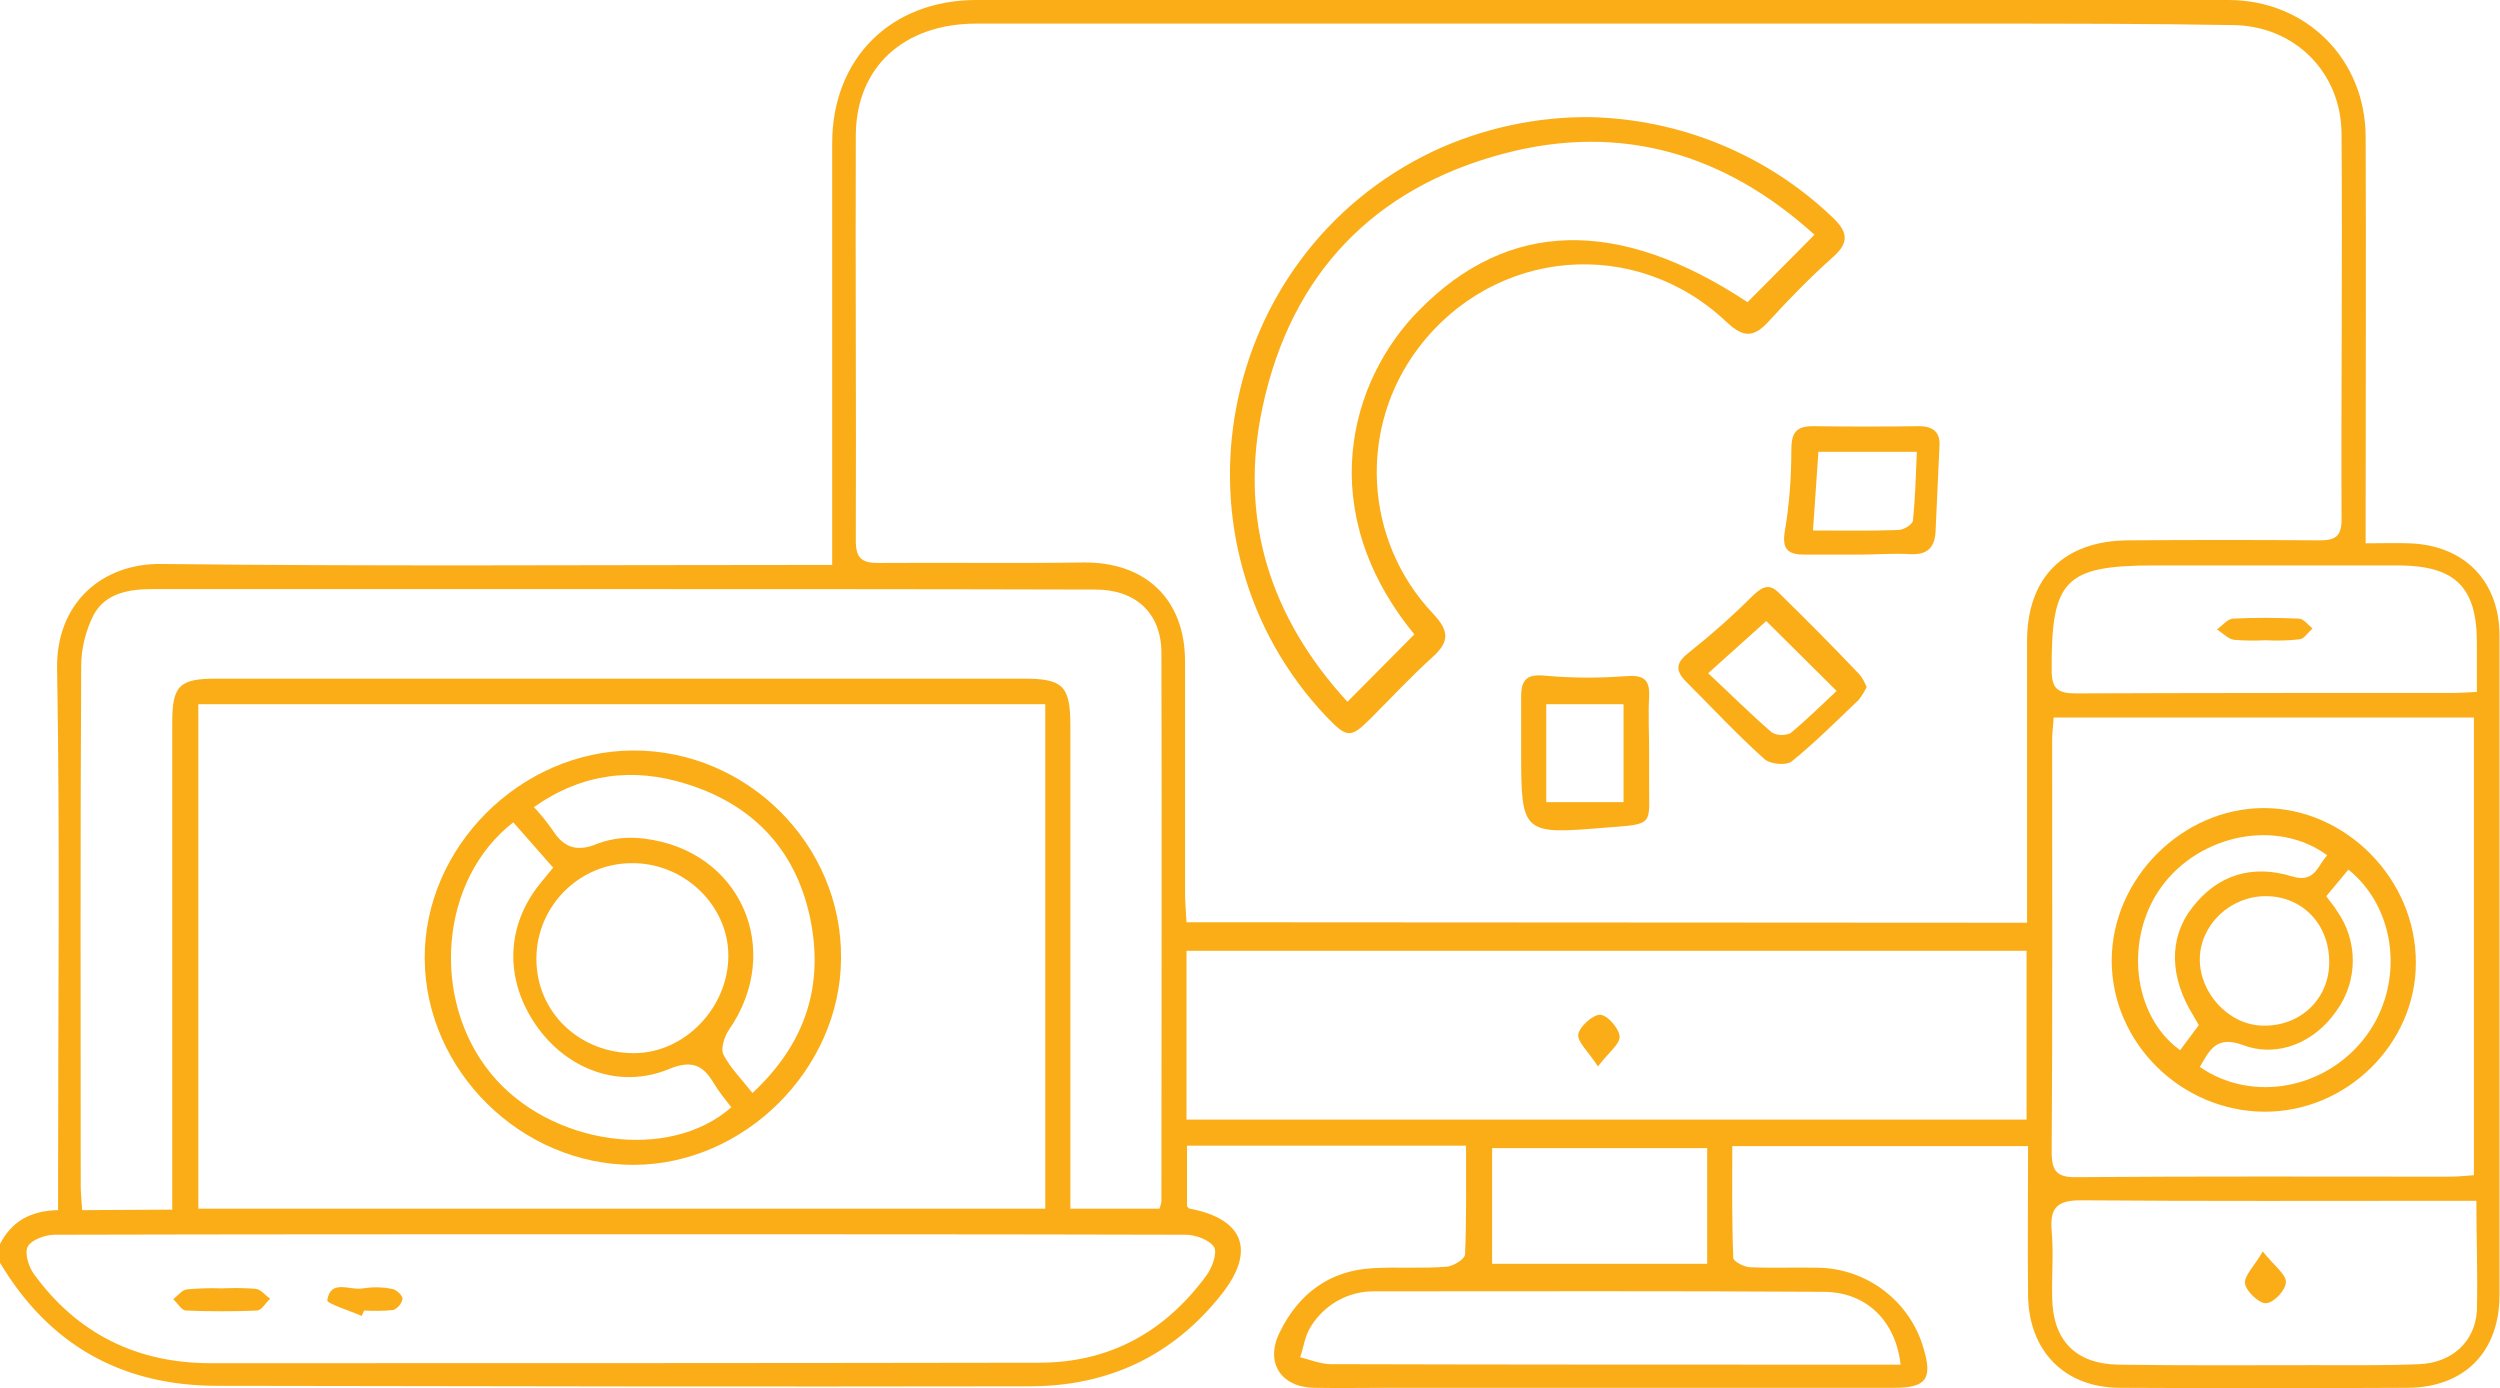
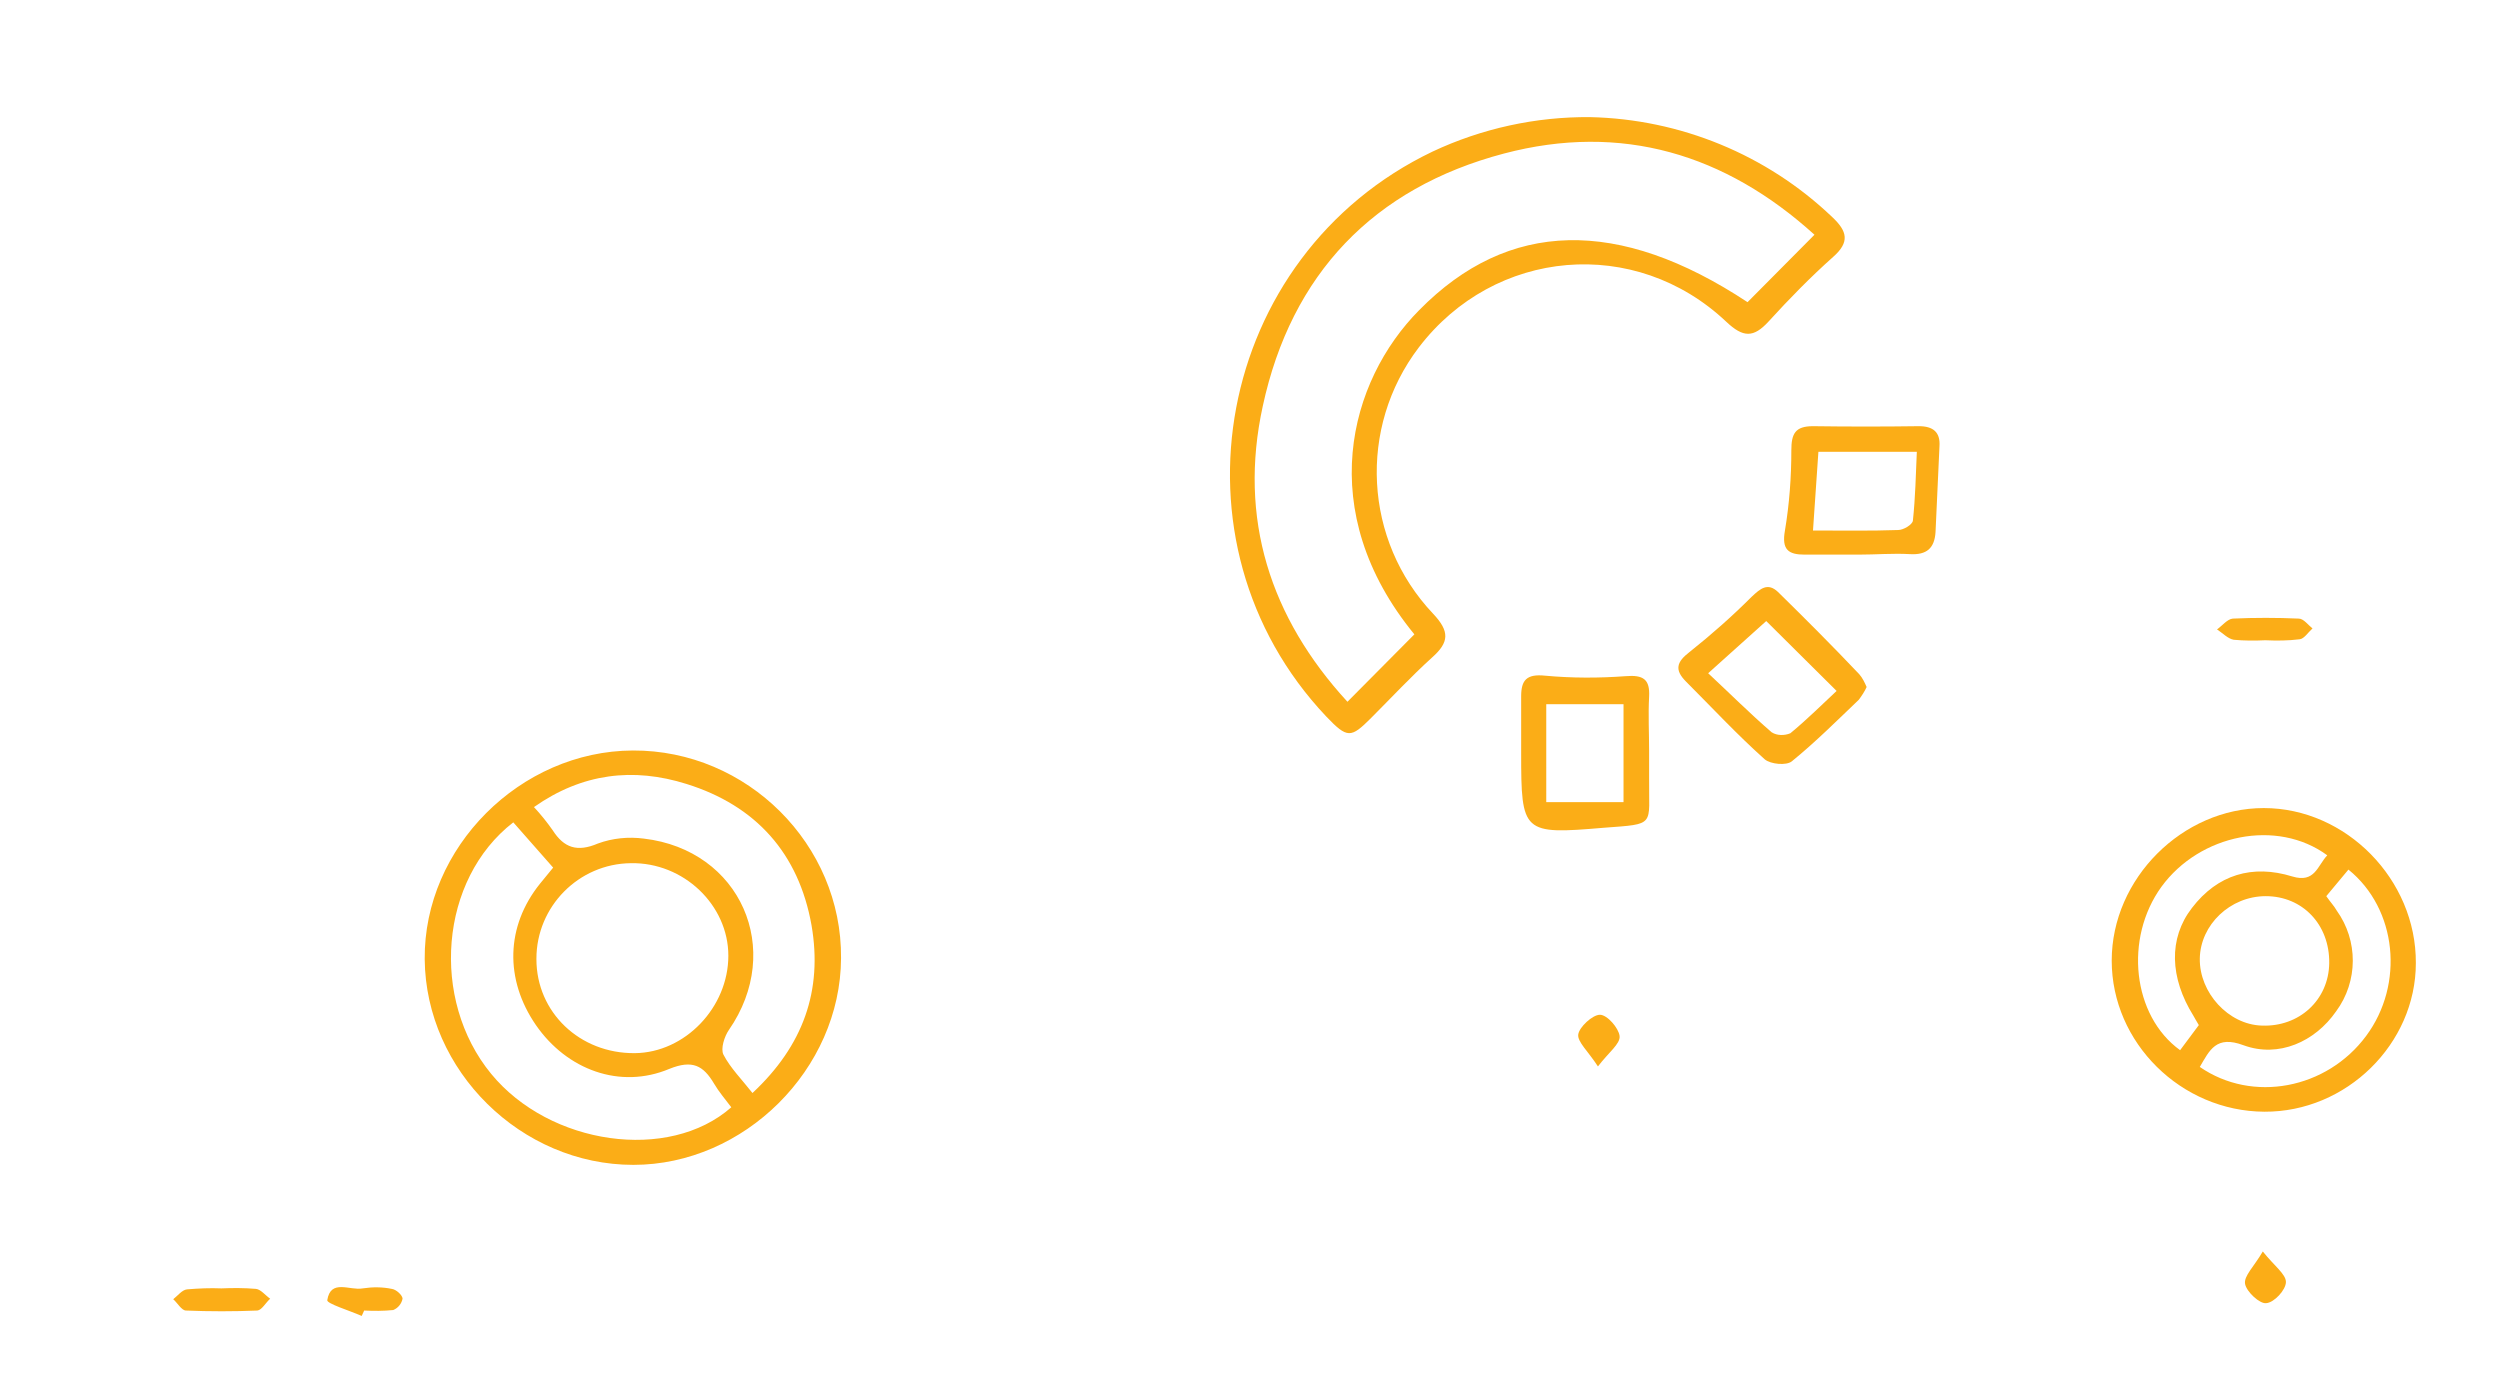
<svg xmlns="http://www.w3.org/2000/svg" version="1.1" id="Layer_1" x="0px" y="0px" viewBox="0 0 508 282.1" style="enable-background:new 0 0 508 282.1;" xml:space="preserve">
  <style type="text/css">
	.st0{fill:#FBAD17;}
</style>
  <title>Access from anywhere with cross-device compatibility</title>
-   <path class="st0" d="M0,252.8c2.3-4.5,6.1-6.8,11.8-6.9c0-2.2,0-4.1,0-6.1c0-34.7,0.4-69.3-0.2-104c-0.2-13.2,9.1-21.4,21.3-21.2  c43,0.5,86,0.2,129,0.2h7.2c0-2.4,0-4.3,0-6.2c0-26.5,0-53,0-79.5c0-17.2,11.9-29.1,29.3-29.1C283.2,0,368,0,452.8,0  c15.8,0,27.9,12,27.9,27.9c0.1,25.3,0,50.7,0,76c0,2,0,3.9,0,6.5c3.3,0,6.1-0.1,8.9,0c11.2,0.4,18.3,7.7,18.3,18.8  c0,44.7,0,89.3,0,133.9c0,11.6-7.1,18.8-18.6,18.9c-19.5,0.1-39,0.1-58.5,0c-11.3,0-18.6-7.5-18.7-18.9c-0.1-10,0-19.9,0-30.2H352  c0,7.6-0.1,15.2,0.2,22.7c0,0.7,2.1,1.8,3.3,1.9c4.7,0.2,9.3,0,14,0.1c10,0.2,18.7,6.9,21.4,16.5c1.8,6.1,0.5,7.9-6,7.9  c-34,0-68,0-102,0c-5.3,0-10.7,0.1-16,0c-6.8-0.2-9.9-5.3-6.8-11.4c3.8-7.7,10-12.4,18.8-12.9c5-0.3,10,0.1,15-0.3  c1.4-0.1,3.7-1.5,3.8-2.5c0.3-7.3,0.2-14.6,0.2-22.1h-56.7v12.3c0.1,0.1,0.3,0.5,0.6,0.5c10.9,2.1,13.4,8.5,6.5,17.3  c-9.9,12.6-23.1,18.8-39.1,18.8c-55,0.1-110,0-165-0.1c-19.5,0-34.2-8.3-44.2-25L0,252.8z M411.9,187.5c0-19.5,0-38.3,0-57.2  c0-13,7.5-20.4,20.5-20.5s26-0.1,39,0c3.1,0,4.4-0.8,4.4-4.2c-0.1-26.2,0.2-52.3,0-78.5c-0.1-12.4-9.5-21.8-21.9-22  c-17.3-0.3-34.7-0.3-52-0.3c-67.8,0-135.6,0-203.5,0c-14.7,0-24.4,8.8-24.5,22.6c-0.1,27.5,0.1,55,0,82.5c0,3.6,1.3,4.5,4.6,4.5  c13.8-0.1,27.7,0.1,41.5-0.1c12.7-0.2,20.8,7.4,20.8,20.1c0,15.7,0,31.3,0,47c0,1.9,0.2,3.9,0.3,6L411.9,187.5z M212.3,143.1H40.3  v102.5h172.1V143.1z M35,245.8c0-2.4,0-4.4,0-6.4c0-30.8,0-61.7,0-92.5c0-7.6,1.4-9,9-9h164c8.1,0,9.5,1.5,9.5,9.7  c0,30.5,0,61,0,91.5c0,2.1,0,4.2,0,6.5h18.1c0.2-0.5,0.3-0.9,0.4-1.4c0-37.2,0.1-74.3,0-111.5c0-8.1-5.2-12.9-13.4-12.9  c-36.8-0.1-73.6-0.1-110.5-0.1c-27,0-54,0-81,0c-4.9,0-9.7,0.8-12.1,5.3c-1.6,3.2-2.5,6.8-2.5,10.4c-0.2,35.2-0.1,70.3-0.1,105.5  c0,1.6,0.2,3.2,0.3,5L35,245.8z M241.1,227.5h170.7v-34.3H241.1V227.5z M126.5,250.8c-38.5,0-76.9,0-115.4,0.1c-1.9,0-4.6,1-5.4,2.3  s0.1,4.2,1.2,5.7c8.8,12.1,20.9,18.1,35.9,18.1c56.1,0,112.2,0,168.4-0.1c14.3,0,25.6-6.3,34-17.8c1.1-1.5,2.2-4.5,1.5-5.7  c-1-1.5-3.8-2.5-5.8-2.5C202.8,250.8,164.6,250.8,126.5,250.8z M417.3,145.8c-0.1,1.8-0.3,3.1-0.3,4.4c0,28,0.1,55.9-0.1,83.9  c0,3.9,1.1,5.2,5.1,5.1c25.3-0.2,50.6-0.1,75.9-0.1c1.6,0,3.2-0.2,4.8-0.3v-93H417.3z M503.2,244h-5.9c-24.8,0-49.6,0.1-74.4-0.1  c-4.9,0-6.4,1.5-6,6.2c0.4,4.5,0,9,0.1,13.5c0.1,8.8,4.8,13.6,13.6,13.7c13.2,0.2,26.3,0.1,39.5,0.1c7.2,0,14.3,0.1,21.5-0.2  c6.7-0.3,11.3-4.6,11.7-10.8C503.5,259.3,503.2,252.1,503.2,244L503.2,244z M503.3,140.6c0-3.7,0-6.8,0-10  c0-11.3-4.4-15.6-15.7-15.7c-16.7,0-33.3,0-49.9,0c-18.2,0-20.9,3-20.8,21.3c0,3.8,1.3,4.7,4.9,4.7c25.6-0.1,51.3-0.1,76.9-0.1  C499.9,140.8,501.2,140.7,503.3,140.6L503.3,140.6z M386.2,277.3c-1-8.9-6.9-14.7-15.5-14.8c-30.4-0.2-60.9-0.1-91.3-0.1  c-5.3-0.1-10.2,2.6-13,7.1c-1.2,1.8-1.5,4.2-2.2,6.3c2,0.5,4,1.3,6,1.4c36.9,0.1,73.9,0.1,110.8,0.1H386.2z M346.9,233.3h-43.7v23.5  h43.7V233.3z" />
  <path class="st0" d="M323.1,23.8c18.3,0.4,35.9,7.6,49.2,20.3c3.1,2.9,3.6,5.1,0.2,8.1c-4.6,4.1-8.9,8.5-13.1,13.1  c-3.1,3.4-5.2,3.3-8.6,0.1c-18.5-17.5-47.1-15-62.5,5.2c-12.4,16.3-11.2,39.2,2.9,54.1c3.4,3.6,3.3,5.8-0.2,8.9  c-4.3,3.9-8.3,8.2-12.4,12.3s-4.8,4.2-9.1-0.3C236,110.2,247,51.9,291.1,30.8C301.1,26.1,312.1,23.7,323.1,23.8z M368.7,47.7  c-18.1-16.4-39.2-22.8-63.1-16.5c-26.5,7-43.2,24.5-49,51.3c-5,22.9,1.5,43,17.2,60.1l13.6-13.7c-20.5-25-13.3-51.5,1-65.9  c18.1-18.4,40.5-18.9,66.7-1.6L368.7,47.7z" />
  <path class="st0" d="M379.3,139.6c-0.4,0.9-1,1.8-1.6,2.6c-4.4,4.2-8.8,8.6-13.6,12.5c-1.1,0.9-4.3,0.6-5.5-0.4  c-5.6-5-10.7-10.5-16-15.8c-2.4-2.4-1.9-4,0.7-6c4.4-3.5,8.6-7.2,12.6-11.2c1.8-1.7,3.3-3,5.4-1c5.6,5.5,11.1,11,16.5,16.7  C378.5,137.8,378.9,138.7,379.3,139.6z M347.1,136.8c4.4,4.1,8.5,8.2,12.9,12c1.1,0.7,2.6,0.7,3.8,0.2c3.4-2.8,6.5-5.9,9.4-8.6  l-14.3-14.2L347.1,136.8z" />
  <path class="st0" d="M377.7,112.7c-3.7,0-7.3,0-11,0c-3.3,0-4.7-1-4-4.9c0.9-5.4,1.3-10.8,1.3-16.3c0-3.4,0.8-4.9,4.4-4.9  c7.2,0.1,14.3,0.1,21.5,0c2.9,0,4.4,1.2,4.2,4.1c-0.3,5.8-0.5,11.6-0.8,17.4c-0.2,3.3-1.8,4.7-5.2,4.5S381.2,112.7,377.7,112.7z   M368.4,107.8c6,0,11.7,0.1,17.3-0.1c1.1,0,2.9-1.1,3-1.9c0.5-4.7,0.6-9.4,0.8-14h-20L368.4,107.8z" />
  <path class="st0" d="M335.1,152.6c0,1.8,0,3.7,0,5.5c-0.1,9.8,1.5,9.3-9.2,10.1c-16.5,1.4-16.8,1.1-16.8-15.2c0-3.8,0-7.7,0-11.5  c0-3.3,1.1-4.6,4.9-4.2c5.4,0.5,10.9,0.5,16.3,0.1c3.6-0.3,5,0.6,4.8,4.2S335.1,149,335.1,152.6z M329.9,143.1h-15.7V163h15.7V143.1  z" />
  <path class="st0" d="M128.7,236.7c-22.8,0-42.2-19.1-42.4-41.8s19.4-42.3,42.3-42.4c23.2-0.1,42.5,19.1,42.3,42.2  C170.8,217.3,151.2,236.7,128.7,236.7z M129,214c10.2-0.1,19-9.3,19-19.8c0-10.3-9.1-19-19.8-18.8c-10.6,0.1-19.2,8.8-19.2,19.4  c0,0,0,0.1,0,0.1C109,205.7,117.8,214.1,129,214L129,214z M104.3,167.1c-15,11.6-16.9,36-4.5,51.1c11.9,14.5,36.1,18,48.8,6.8  c-1.2-1.6-2.5-3.1-3.5-4.8c-2.2-3.7-4.4-4.9-9.1-3c-10,4.2-20.8,0.2-27.1-8.9c-6.4-9.3-6.1-20.1,0.8-28.7l2.7-3.3L104.3,167.1z   M152.9,222.1c10.3-9.6,14.3-20.8,12-34.1c-2.6-14.6-11.3-24.3-25.4-28.7c-10.8-3.4-21.2-2.2-31,4.7c1.4,1.5,2.6,3,3.8,4.7  c2.3,3.6,5,4.5,9.2,2.7c3-1.1,6.2-1.4,9.3-1c19.7,2.3,28.6,22.6,17.3,38.9c-0.9,1.3-1.7,3.8-1.1,5  C148.4,217,150.7,219.3,152.9,222.1L152.9,222.1z" />
  <path class="st0" d="M324.7,216.7c-2-3.1-4.2-5-4-6.5s2.9-4,4.4-4s3.8,2.7,4,4.3S326.9,213.8,324.7,216.7z" />
  <path class="st0" d="M45,261.8c2.3-0.1,4.7-0.1,7,0.1c1,0.1,1.9,1.3,2.9,2c-0.9,0.8-1.7,2.3-2.6,2.4c-4.8,0.2-9.7,0.2-14.5,0  c-0.9,0-1.7-1.5-2.6-2.3c0.9-0.7,1.8-1.9,2.8-2C40.4,261.8,42.7,261.7,45,261.8z" />
  <path class="st0" d="M73.5,267.4c-2.5-1.1-7.1-2.5-7-3.2c0.7-4.4,4.6-1.9,7.2-2.4c2-0.3,4-0.3,5.9,0.1c0.9,0.1,2.2,1.3,2.2,2  c-0.2,1-0.9,1.9-1.9,2.3c-2,0.2-3.9,0.2-5.9,0.1L73.5,267.4z" />
  <path class="st0" d="M460.1,225.9c-16.9-0.1-31-14-31-30.7s14.4-31,30.9-31c16.7,0,31,14.5,30.9,31.5  C490.9,212.1,476.8,226,460.1,225.9z M473.3,195.7c0.1-7.8-5.4-13.6-12.9-13.6c-7.2,0-13.3,5.8-13.4,12.7s5.8,13.4,12.6,13.6  C467.2,208.7,473.2,203.2,473.3,195.7z M472.7,182.1c0.9,1.3,1.6,2,2.1,2.9c4.4,6.1,4.4,14.4-0.1,20.5c-4.3,6.2-11.7,9.5-18.8,6.9  c-5.6-2.1-6.9,1-8.9,4.4c10.7,7.4,25.8,4.5,33.8-6.3c7.8-10.5,6.3-25.8-3.6-33.8L472.7,182.1z M446.8,208.3  c-0.5-0.8-0.8-1.4-1.1-1.9c-4.8-7.7-5.1-15.7-0.3-21.9c5.2-6.8,12.3-8.9,20.4-6.4c4.6,1.4,5.1-2.2,7.1-4.3  c-10.2-7.5-25.9-4.3-33.7,6.4c-7.6,10.5-5.9,26.2,3.8,33.2L446.8,208.3z" />
  <path class="st0" d="M459.8,254.3c2.3,2.9,4.7,4.6,4.7,6.2s-2.4,4.2-4,4.3c-1.3,0.2-4-2.3-4.3-3.9S458,257.4,459.8,254.3z" />
  <path class="st0" d="M460.3,130.1c-2.1,0.1-4.3,0.1-6.4-0.1c-1.2-0.2-2.3-1.4-3.4-2.1c1.1-0.8,2.1-2.1,3.2-2.2  c4.5-0.2,8.9-0.2,13.4,0c1,0,1.9,1.3,2.8,2c-0.9,0.8-1.7,2.1-2.6,2.2C464.9,130.2,462.6,130.2,460.3,130.1L460.3,130.1z" />
</svg>